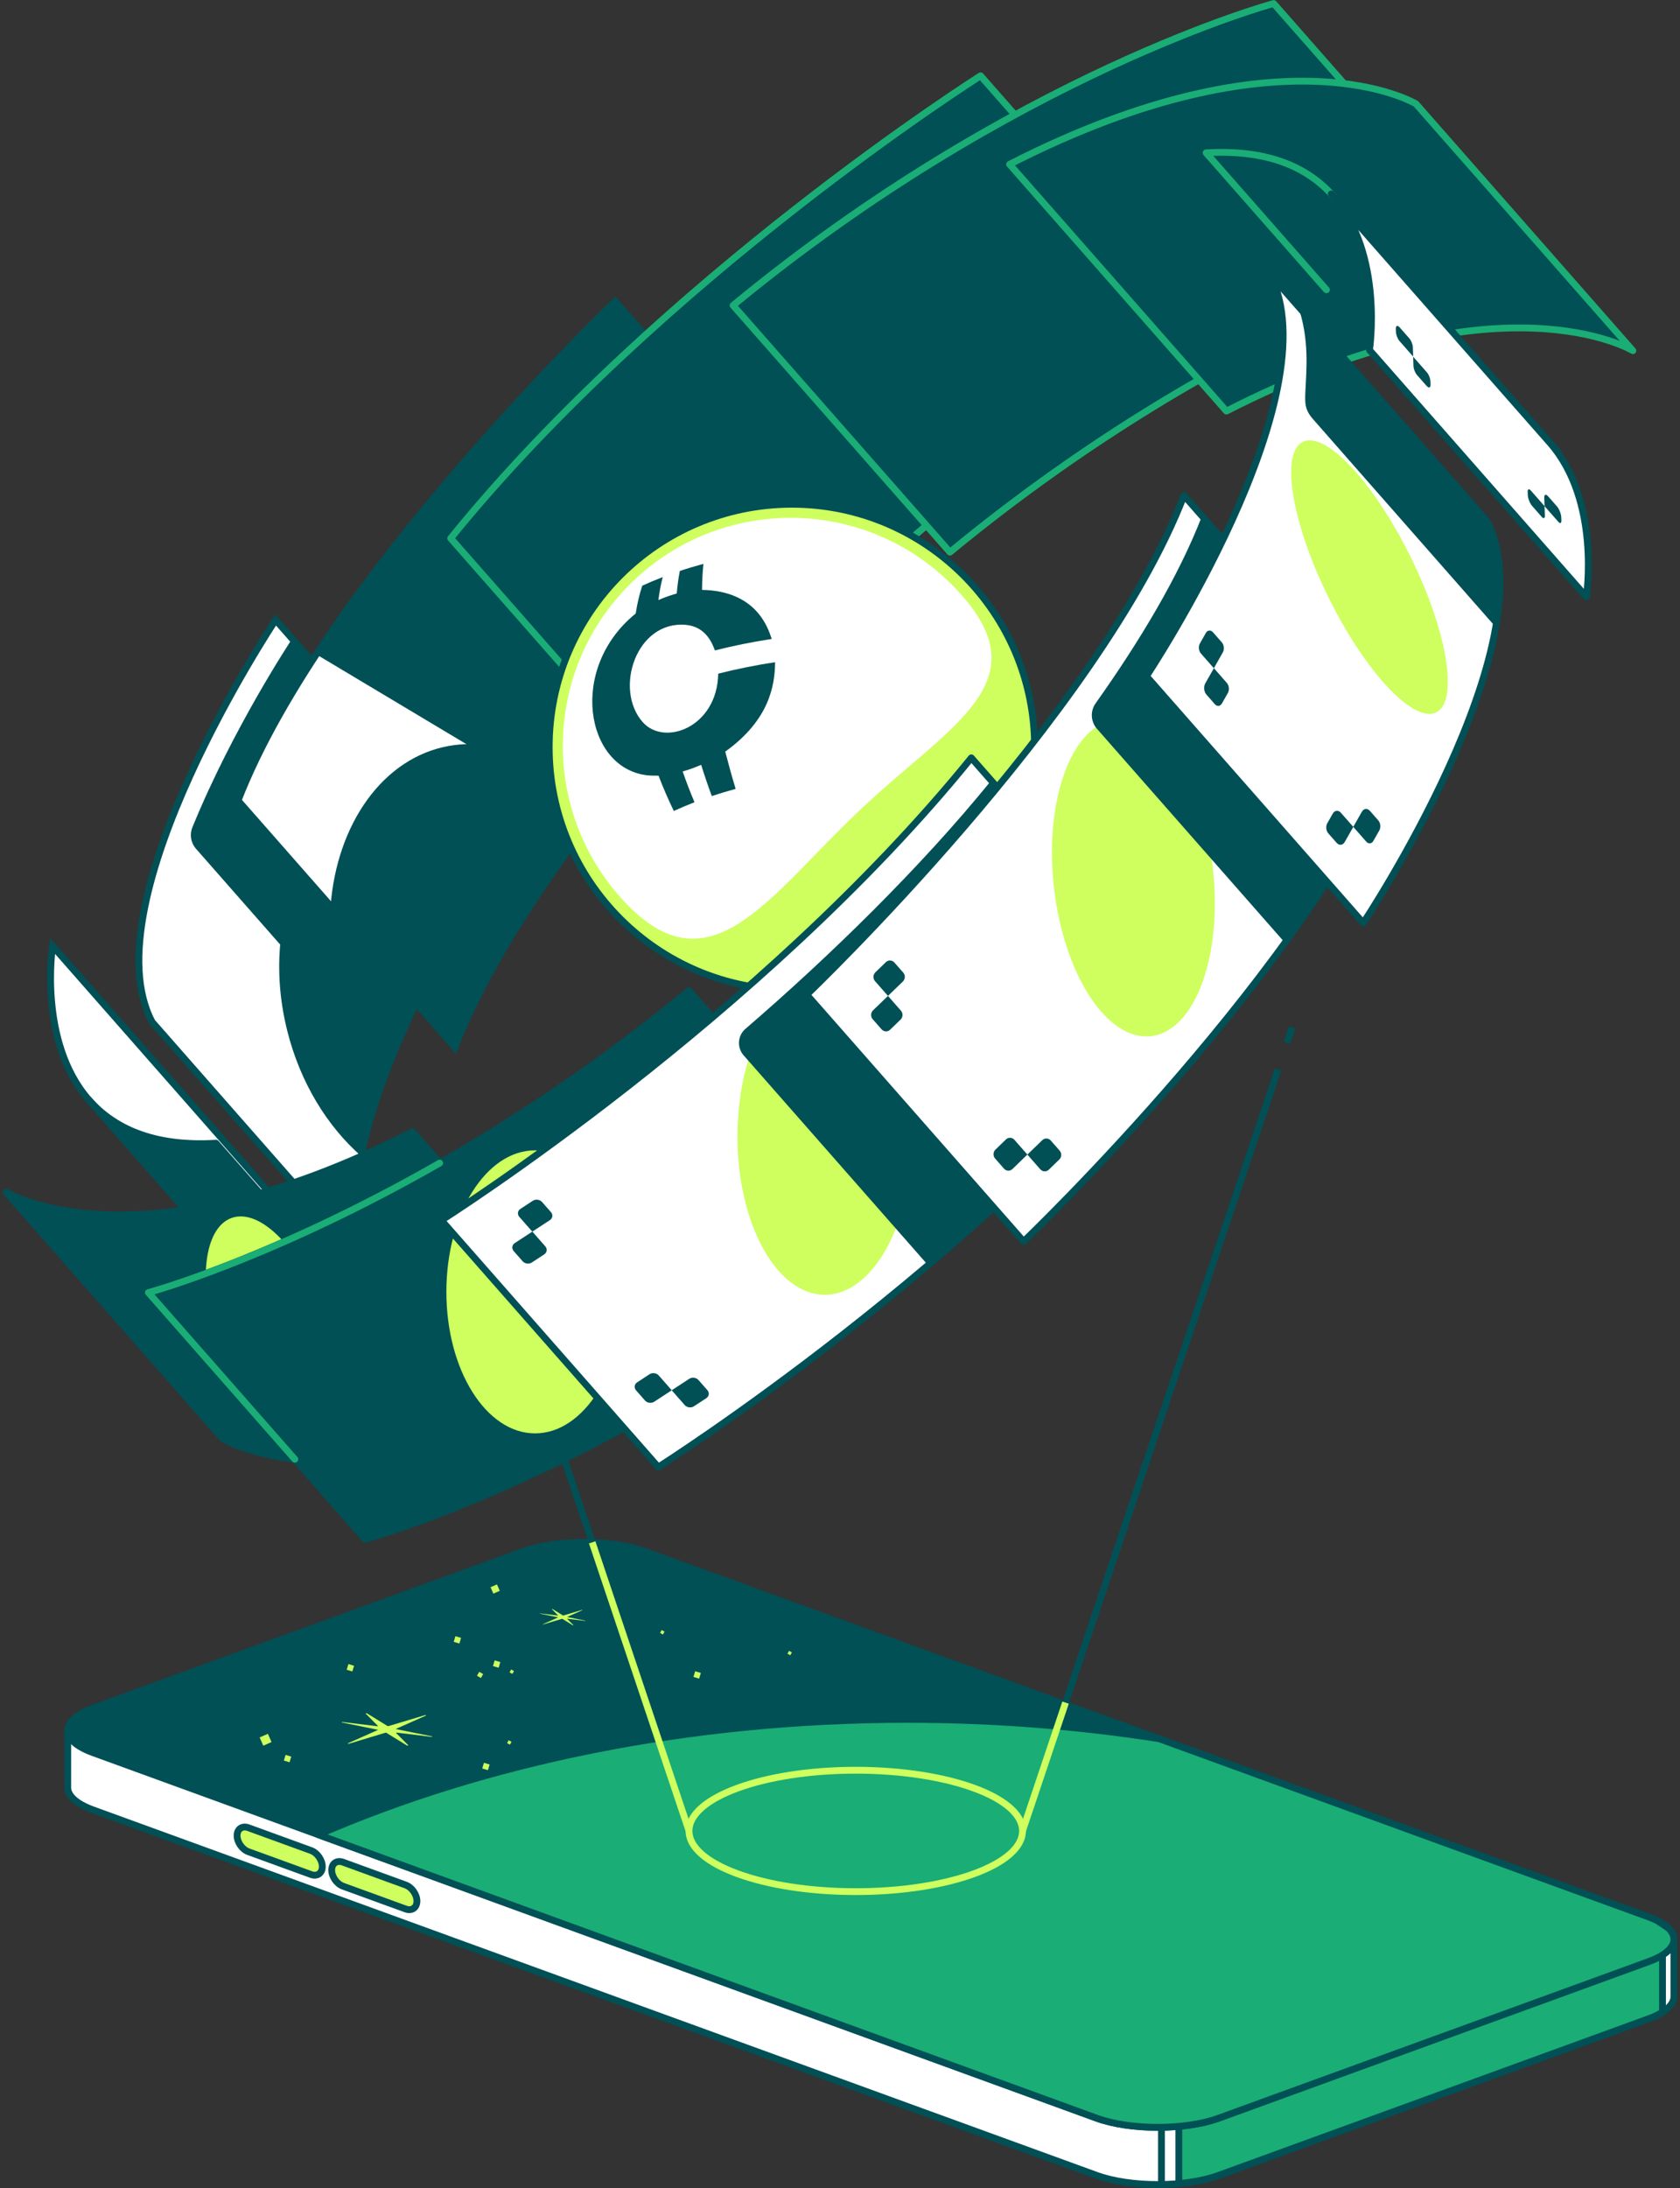
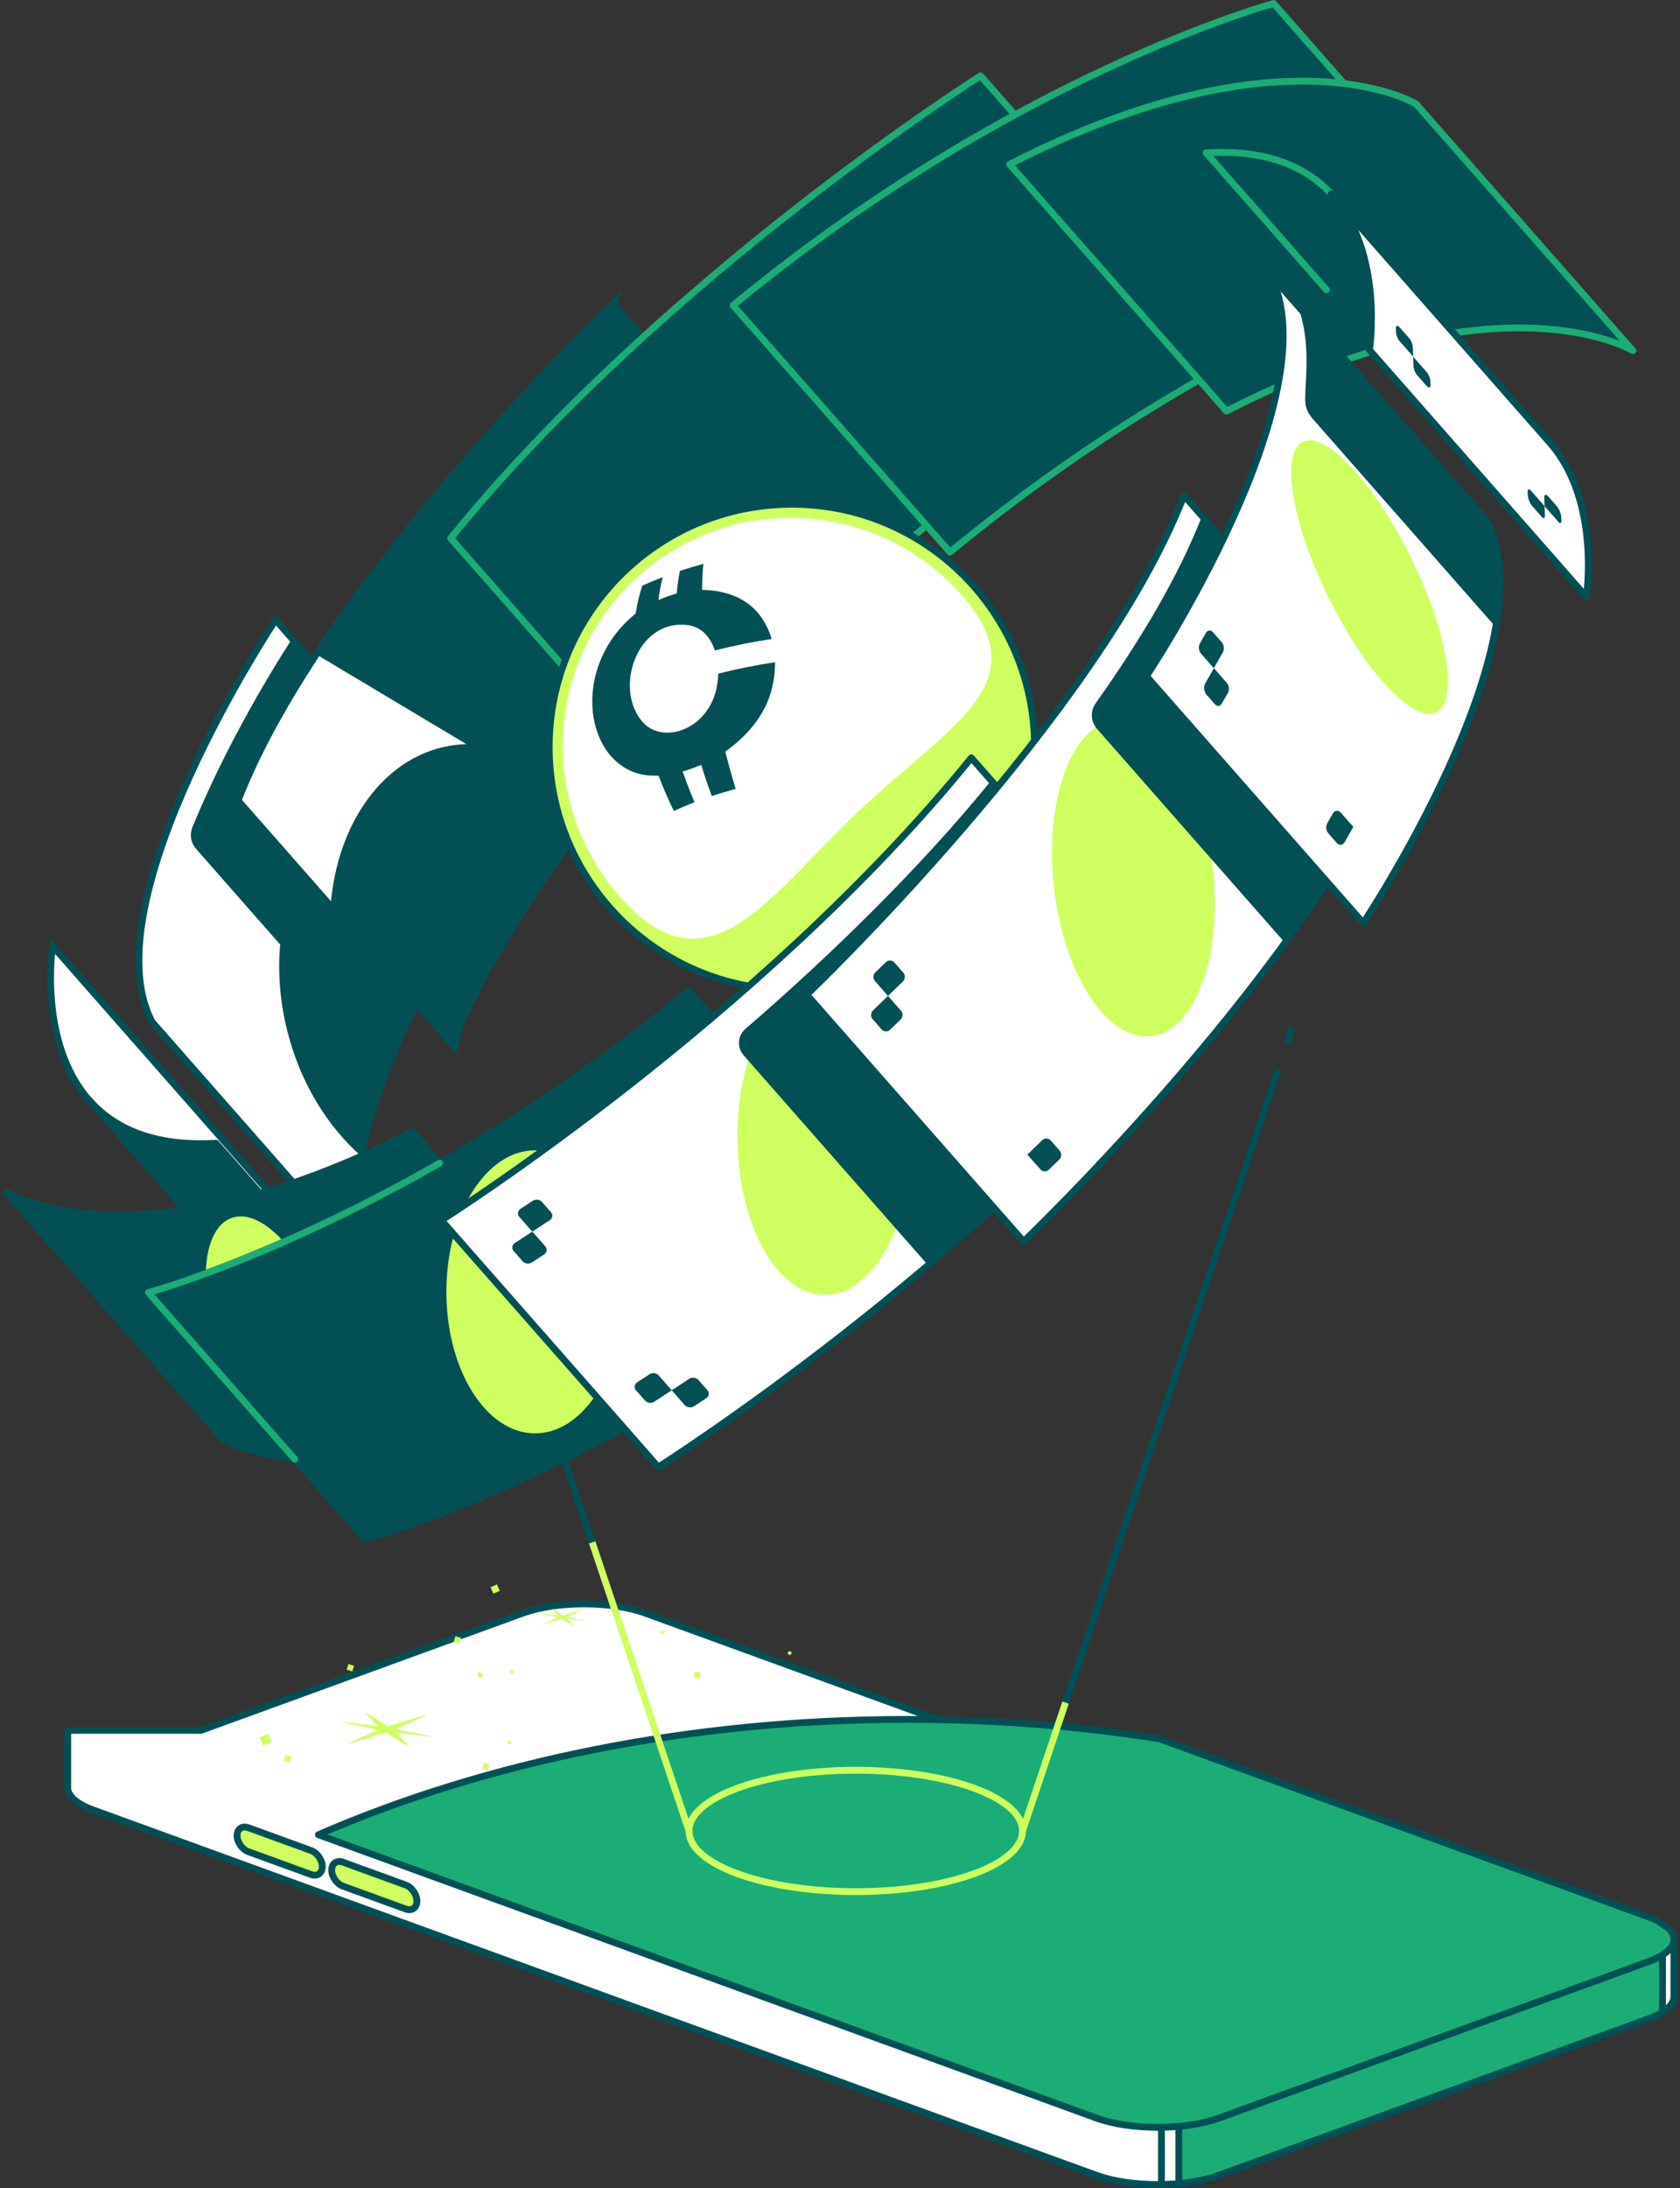
<svg xmlns="http://www.w3.org/2000/svg" width="494" height="643" viewBox="0 0 494 643" fill="none">
  <rect x="0" y="0" width="494" height="643" fill="#333333" stroke="none" />
  <g clip-path="url(#clip0_14637_22159)">
    <path d="M59.085 508.51L153.775 474.04C163.655 470.44 179.815 470.44 189.695 474.04L453.045 569.89H492.215V586.7C492.215 589.07 489.745 591.44 484.805 593.24L358.355 639.27C348.475 642.87 332.315 642.87 322.435 639.27L27.325 531.86C22.385 530.06 19.915 527.69 19.915 525.32V508.51H59.085Z" fill="white" stroke="#005056" stroke-width="2" stroke-linecap="round" stroke-linejoin="round" />
    <path d="M91.465 550.87C93.285 551.53 94.775 550.49 94.775 548.55C94.775 546.61 93.285 544.48 91.465 543.82L73.025 537.11C71.205 536.45 69.715 537.49 69.715 539.43C69.715 541.37 71.205 543.5 73.025 544.16L91.465 550.87Z" fill="#CEFF5F" stroke="#005056" stroke-width="2" stroke-linecap="round" stroke-linejoin="round" />
    <path d="M119.285 561C121.105 561.66 122.595 560.62 122.595 558.68C122.595 556.74 121.105 554.61 119.285 553.95L100.845 547.24C99.025 546.58 97.535 547.62 97.535 549.56C97.535 551.5 99.025 553.63 100.845 554.29L119.285 561Z" fill="#CEFF5F" stroke="#005056" stroke-width="2" stroke-linecap="round" stroke-linejoin="round" />
    <path d="M488.855 569.9V591.3C487.765 592 486.435 592.65 484.805 593.24L358.355 639.27C355.005 640.49 350.935 641.28 346.635 641.68V550.06H398.525L453.045 569.9H488.855Z" fill="#1AAD75" stroke="#005056" stroke-width="2" stroke-miterlimit="10" />
    <path d="M341.525 641.96V625.15" stroke="#005056" stroke-width="2" stroke-linecap="round" stroke-linejoin="round" />
-     <path d="M484.815 576.44C494.695 572.84 494.695 566.96 484.815 563.37L189.705 455.96C179.825 452.36 163.665 452.36 153.785 455.96L27.335 501.99C17.455 505.59 17.455 511.47 27.335 515.06L322.445 622.47C332.325 626.07 348.485 626.07 358.365 622.47L484.815 576.44Z" fill="#005056" stroke="#005056" stroke-width="2" stroke-linecap="round" stroke-linejoin="round" />
    <path d="M266.885 505.28C292.395 505.28 317.165 507.26 340.845 510.96L484.815 563.36C485.785 563.71 486.635 564.1 487.425 564.49C488.475 565.18 489.505 565.89 490.545 566.59C493.995 569.89 492.105 573.78 484.825 576.43L358.375 622.46C348.495 626.06 332.335 626.06 322.455 622.46L93.615 539.17C142.805 517.81 202.505 505.28 266.895 505.28H266.885Z" fill="#1AAD75" stroke="#005056" stroke-width="2" stroke-linecap="round" stroke-linejoin="round" />
    <path d="M145.07 468.321L146.956 467.492L146.127 465.607L144.241 466.436L145.07 468.321Z" fill="#CEFF5F" />
    <path d="M77.416 513.007L79.842 511.941L78.775 509.515L76.349 510.582L77.416 513.007Z" fill="#CEFF5F" />
    <path d="M140.256 492.453L141.408 493.118L142.073 491.966L140.921 491.301L140.256 492.453Z" fill="#CEFF5F" />
    <path d="M149.831 491.438L150.662 491.918L151.142 491.087L150.311 490.607L149.831 491.438Z" fill="#CEFF5F" />
    <path d="M149.104 512.235L149.936 512.715L150.416 511.883L149.584 511.403L149.104 512.235Z" fill="#CEFF5F" />
    <path d="M194.091 479.852L194.923 480.332L195.403 479.5L194.571 479.02L194.091 479.852Z" fill="#CEFF5F" />
    <path d="M231.543 485.96L232.374 486.44L232.854 485.609L232.023 485.129L231.543 485.96Z" fill="#CEFF5F" />
    <path d="M83.473 517.381L85.14 517.881L85.64 516.214L83.973 515.714L83.473 517.381Z" fill="#CEFF5F" />
    <path d="M203.912 492.798L205.578 493.298L206.078 491.631L204.412 491.131L203.912 492.798Z" fill="#CEFF5F" />
-     <path d="M144.955 489.606L146.622 490.106L147.122 488.439L145.455 487.939L144.955 489.606Z" fill="#CEFF5F" />
    <path d="M141.805 519.711L143.472 520.211L143.972 518.544L142.305 518.044L141.805 519.711Z" fill="#CEFF5F" />
    <path d="M133.415 482.489L135.082 482.989L135.582 481.323L133.915 480.823L133.415 482.489Z" fill="#CEFF5F" />
    <path d="M101.942 490.691L103.608 491.191L104.108 489.524L102.442 489.024L101.942 490.691Z" fill="#CEFF5F" />
    <path d="M251.635 555.9C278.714 555.9 300.665 547.913 300.665 538.06C300.665 528.207 278.714 520.22 251.635 520.22C224.557 520.22 202.605 528.207 202.605 538.06C202.605 547.913 224.557 555.9 251.635 555.9Z" stroke="#CEFF5F" stroke-width="2" stroke-miterlimit="10" />
    <path d="M202.605 538.06L174.115 453.22" stroke="#CEFF5F" stroke-width="2" stroke-miterlimit="10" />
    <path d="M174.115 453.22L145.565 368.21" stroke="#005056" stroke-width="2" stroke-miterlimit="10" />
    <path d="M300.665 538.06L313.335 500.32" stroke="#CEFF5F" stroke-width="2" stroke-miterlimit="10" />
    <path d="M378.465 306.42L379.965 301.93" stroke="#005056" stroke-width="2" stroke-miterlimit="10" />
    <path d="M313.335 500.32L375.825 314.26" stroke="#005056" stroke-width="2" stroke-miterlimit="10" />
    <path d="M108.495 372.86C89.755 337.47 144.805 254.7 144.805 254.7L81.045 182.18C81.045 182.18 25.995 264.94 44.735 300.34L108.495 372.86Z" fill="white" stroke="#005056" stroke-width="2" stroke-miterlimit="10" />
    <path d="M123.005 229.91C120.825 230.08 118.655 230.41 116.495 230.95C90.455 237.5 76.115 269.76 84.485 303C88.315 318.22 96.245 330.99 106.205 339.75C113.685 301.49 144.805 254.7 144.805 254.7L123.015 229.91H123.005Z" fill="#005056" />
    <path d="M85.905 187.71C85.905 187.71 68.475 213.92 56.565 243.15C55.705 245.27 56.115 247.7 57.625 249.42L114.075 313.63C125.955 283.03 144.795 254.7 144.795 254.7L85.905 187.71Z" fill="#005056" />
-     <path d="M133.755 307.79C158.835 243.07 244.665 161.1 244.665 161.1L180.905 88.58C180.905 88.58 95.065 170.55 69.995 235.27L133.755 307.79Z" fill="white" stroke="#005056" stroke-width="2" stroke-miterlimit="10" />
+     <path d="M133.755 307.79L180.905 88.58C180.905 88.58 95.065 170.55 69.995 235.27L133.755 307.79Z" fill="white" stroke="#005056" stroke-width="2" stroke-miterlimit="10" />
    <path d="M133.755 307.79C142.235 285.9 157.665 262.05 174.375 240.05C163.675 224.95 147.905 216.42 132.105 219.19C112.645 222.6 99.055 242.12 97.215 266.22L133.755 307.78V307.79Z" fill="#005056" />
    <path d="M244.665 161.11L180.905 88.59C180.905 88.59 127.895 139.22 93.025 192.31L173.915 240.67C206.725 197.36 244.665 161.11 244.665 161.11Z" fill="#005056" />
    <path d="M352.085 94.8C352.085 94.8 258.455 154.01 196.285 230.71L132.525 158.19C194.705 81.49 288.335 22.28 288.335 22.28L352.095 94.8H352.085Z" fill="#005056" stroke="#1AAD75" stroke-width="2" stroke-linecap="round" stroke-linejoin="round" />
    <path d="M215.565 89.75C298.185 21.62 374.515 1.03 374.515 1.03L438.275 73.55C438.275 73.55 361.945 94.14 279.325 162.27L215.565 89.75Z" fill="#005056" stroke="#1AAD75" stroke-width="2" stroke-linecap="round" stroke-linejoin="round" />
    <path d="M416.375 30.53C416.375 30.53 377.785 6.98 296.865 48.29L360.625 120.81C441.545 79.5 480.135 103.05 480.135 103.05L416.375 30.53Z" fill="#005056" stroke="#1AAD75" stroke-width="2" stroke-linecap="round" stroke-linejoin="round" />
    <path d="M232.855 290.91C272.266 290.91 304.215 258.961 304.215 219.55C304.215 180.139 272.266 148.19 232.855 148.19C193.444 148.19 161.495 180.139 161.495 219.55C161.495 258.961 193.444 290.91 232.855 290.91Z" fill="#CEFF5F" stroke="#005056" stroke-width="2" stroke-linecap="round" stroke-linejoin="round" />
    <path d="M183.665 265.04C158.335 238.07 159.655 195.67 186.625 170.34C213.595 145.01 255.995 146.33 281.325 173.3C306.655 200.27 280.125 212.43 253.155 237.76C226.185 263.09 208.995 292.01 183.665 265.04Z" fill="white" />
    <path d="M227.925 194.6C222.105 195.49 216.505 196.62 211.195 197.97C210.905 213.71 195.385 219.45 188.985 212.21C180.455 202.56 187.075 182.32 201.685 183.63C207.625 184.16 209.505 189.23 210.215 191.14C215.525 189.8 221.115 188.66 226.925 187.77C225.775 184.28 222.265 173.65 206.435 173.35C206.455 170.57 206.595 168.01 206.845 165.7C204.455 166.35 202.135 167.04 199.905 167.79C199.495 169.83 199.195 172.05 198.995 174.42C198.495 174.56 197.565 174.81 196.285 175.27C195.245 175.65 194.585 175.91 193.595 176.35C193.895 173.94 194.325 171.68 194.875 169.59C192.775 170.4 190.765 171.24 188.855 172.12C188.025 174.64 187.375 177.37 186.925 180.3C167.075 196.36 172.095 225.61 190.165 227.82C191.205 227.95 192.605 227.95 193.645 227.95C194.995 231.48 196.495 234.95 198.135 238.32C200.065 237.43 202.095 236.58 204.215 235.76C202.965 232.8 201.805 229.78 200.735 226.72C203.155 226.02 204.995 225.27 206.175 224.76C207.145 227.86 208.185 230.93 209.305 233.94C211.565 233.19 213.905 232.49 216.315 231.83C215.225 228.24 214.205 224.57 213.255 220.88C226.255 211.56 227.845 201.42 227.915 194.6H227.925Z" fill="#005056" />
    <path d="M89.915 395.77C74.865 378.65 79.225 350.51 79.225 350.51L15.465 277.99C15.465 277.99 11.105 306.13 26.155 323.25L89.915 395.77Z" fill="white" stroke="#005056" stroke-width="2" stroke-miterlimit="10" />
    <path d="M127.265 408.48C108.685 409.58 97.095 403.93 89.925 395.77L26.165 323.25C33.345 331.41 44.925 337.07 63.505 335.96L127.265 408.48Z" fill="#005056" stroke="#005056" stroke-width="2" stroke-linecap="round" stroke-linejoin="round" />
    <path d="M65.545 422.86C65.545 422.86 104.115 446.42 185.035 405.12L121.275 332.6C40.355 373.9 1.785 350.34 1.785 350.34L65.545 422.86Z" fill="#005056" stroke="#005056" stroke-width="2" stroke-linecap="round" stroke-linejoin="round" />
    <path d="M29.635 368.77L33.795 369.27C34.785 369.39 35.055 368.87 34.395 368.12L31.785 365.15C31.125 364.4 29.775 363.69 28.785 363.57L26.425 363.29C25.435 363.17 25.165 363.69 25.825 364.44L29.635 368.78V368.77Z" fill="#005056" />
    <path d="M27.475 372.39C28.135 373.14 29.485 373.85 30.475 373.97L32.835 374.25C33.825 374.37 34.095 373.85 33.435 373.1L29.625 368.76L25.465 368.26C24.475 368.14 24.205 368.66 24.865 369.41L27.475 372.38V372.39Z" fill="#005056" />
    <path d="M74.435 419.74C75.095 420.49 76.445 421.2 77.435 421.32L79.795 421.6C80.785 421.72 81.055 421.2 80.395 420.45L77.785 417.48C77.125 416.73 75.775 416.02 74.785 415.9L70.625 415.4L74.435 419.74Z" fill="#005056" />
    <path d="M63.465 413.32C64.125 414.07 65.475 414.78 66.465 414.9L70.625 415.4L66.815 411.06C66.155 410.31 64.805 409.6 63.815 409.48L61.455 409.2C60.465 409.08 60.195 409.6 60.855 410.35L63.465 413.32Z" fill="#005056" />
    <path d="M90.714 422.58C99.115 419.65 100.874 402.795 94.644 384.935C88.414 367.075 76.553 354.972 68.153 357.902C59.752 360.832 57.992 377.687 64.222 395.547C70.452 413.407 82.313 425.51 90.714 422.58Z" fill="#CEFF5F" />
    <path d="M107.385 452.36C107.385 452.36 183.715 431.78 266.335 363.65L202.575 291.13C119.955 359.26 43.625 379.84 43.625 379.84L107.385 452.36Z" fill="#005056" stroke="#005056" stroke-width="2" stroke-linecap="round" stroke-linejoin="round" />
    <path d="M129.285 341.8C79.795 370.1 43.635 379.85 43.635 379.85L86.695 428.83" stroke="#1AAD75" stroke-width="2" stroke-linecap="round" stroke-linejoin="round" />
    <path d="M157.335 421.23C171.738 421.23 183.415 402.61 183.415 379.64C183.415 356.671 171.738 338.05 157.335 338.05C142.931 338.05 131.255 356.671 131.255 379.64C131.255 402.61 142.931 421.23 157.335 421.23Z" fill="#CEFF5F" />
    <path d="M67.485 393.4C68.145 394.15 69.455 394.5 70.395 394.17L75.065 392.56L70.055 386.86L65.385 388.47C64.445 388.8 64.205 389.68 64.865 390.43L67.475 393.4H67.485Z" fill="#005056" />
    <path d="M70.045 386.86L74.715 385.25C75.655 384.92 75.895 384.04 75.235 383.29L72.625 380.32C71.965 379.57 70.655 379.22 69.715 379.55L66.765 380.57C65.825 380.9 65.585 381.78 66.245 382.53L70.055 386.87L70.045 386.86Z" fill="#005056" />
    <path d="M103.465 434.33C104.125 435.08 105.435 435.43 106.375 435.1L111.045 433.49L107.235 429.15C106.575 428.4 105.265 428.05 104.325 428.38L101.375 429.4C100.435 429.73 100.195 430.61 100.855 431.36L103.465 434.33Z" fill="#005056" />
    <path d="M114.855 437.82C115.515 438.57 116.825 438.92 117.765 438.59L120.715 437.57C121.655 437.24 121.895 436.36 121.235 435.61L118.625 432.64C117.965 431.89 116.655 431.54 115.715 431.87L111.045 433.48L114.855 437.82Z" fill="#005056" />
    <path d="M193.565 431.13C193.565 431.13 287.195 371.93 349.375 295.23L285.615 222.71C223.435 299.41 129.805 358.61 129.805 358.61L193.565 431.13Z" fill="white" stroke="#005056" stroke-width="2" stroke-linecap="round" stroke-linejoin="round" />
    <path d="M242.524 380.5C256.702 380.5 268.194 359.672 268.194 333.98C268.194 308.288 256.702 287.46 242.524 287.46C228.347 287.46 216.854 308.288 216.854 333.98C216.854 359.672 228.347 380.5 242.524 380.5Z" fill="#CEFF5F" />
    <path d="M272.884 371.81C298.414 350.19 326.094 323.93 349.374 295.22L291.474 229.36C270.674 255.01 243.654 281.29 219.194 302.35C216.884 304.34 216.644 307.83 218.654 310.12L272.884 371.8V371.81Z" fill="#005056" />
    <path d="M156.525 361.94L161.685 358.57C162.525 358.02 162.665 356.96 162.005 356.21L159.395 353.24C158.735 352.49 157.515 352.32 156.675 352.87L153.035 355.25C152.195 355.8 152.055 356.86 152.715 357.61L156.525 361.95V361.94Z" fill="#005056" />
    <path d="M153.664 370.64C154.324 371.39 155.544 371.56 156.384 371.01L160.024 368.63C160.864 368.08 161.004 367.02 160.344 366.27L156.534 361.93L151.374 365.3C150.534 365.85 150.394 366.91 151.054 367.66L153.664 370.63V370.64Z" fill="#005056" />
    <path d="M189.645 411.56C190.305 412.31 191.525 412.48 192.365 411.93L197.525 408.56L193.715 404.22C193.055 403.47 191.835 403.3 190.995 403.85L187.355 406.23C186.515 406.78 186.375 407.84 187.035 408.59L189.645 411.56Z" fill="#005056" />
    <path d="M201.325 412.9C201.985 413.65 203.205 413.82 204.045 413.27L207.685 410.89C208.525 410.34 208.665 409.28 208.005 408.53L205.395 405.56C204.735 404.81 203.515 404.64 202.675 405.19L197.515 408.56L201.325 412.9Z" fill="#005056" />
    <path d="M411.916 218.14C386.826 282.86 300.986 364.83 300.986 364.83L237.226 292.31C237.226 292.31 323.066 210.34 348.156 145.62L411.916 218.14Z" fill="white" stroke="#005056" stroke-width="2" stroke-linecap="round" stroke-linejoin="round" />
    <path d="M338.408 304.503C351.325 303.077 359.496 281.09 356.66 255.394C353.823 229.697 341.052 210.022 328.135 211.448C315.218 212.874 307.047 234.862 309.884 260.558C312.721 286.254 325.492 305.929 338.408 304.503Z" fill="#CEFF5F" />
    <path d="M261.106 292.67L265.486 288.44C266.206 287.75 266.256 286.57 265.596 285.82L262.986 282.85C262.326 282.1 261.196 282.05 260.486 282.75L257.416 285.72C256.696 286.41 256.646 287.59 257.306 288.34L261.116 292.68L261.106 292.67Z" fill="#005056" />
    <path d="M259.236 302.5C259.896 303.25 261.026 303.3 261.736 302.6L264.806 299.63C265.526 298.94 265.576 297.76 264.916 297.01L261.106 292.67L256.726 296.9C256.006 297.59 255.956 298.77 256.616 299.52L259.226 302.49L259.236 302.5Z" fill="#005056" />
-     <path d="M295.216 343.43C295.876 344.18 297.006 344.23 297.716 343.53L302.096 339.3L298.286 334.96C297.626 334.21 296.496 334.16 295.786 334.86L292.716 337.83C291.996 338.52 291.946 339.7 292.606 340.45L295.216 343.42V343.43Z" fill="#005056" />
    <path d="M305.906 343.63C306.566 344.38 307.696 344.43 308.406 343.73L311.476 340.76C312.196 340.07 312.246 338.89 311.586 338.14L308.976 335.17C308.316 334.42 307.186 334.37 306.476 335.07L302.096 339.3L305.906 343.64V343.63Z" fill="#005056" />
    <path d="M377.845 277.05C391.965 257.6 404.555 237.13 411.905 218.15L353.445 151.65C346.575 169.38 335.145 188.4 322.165 206.68C320.545 208.96 320.705 212.06 322.545 214.16L377.835 277.05H377.845Z" fill="#005056" />
    <path d="M437.185 153.07C455.915 188.47 400.855 271.24 400.855 271.24L337.095 198.72C337.095 198.72 392.155 115.95 373.425 80.55L437.185 153.07Z" fill="white" stroke="#005056" stroke-width="2" stroke-linecap="round" stroke-linejoin="round" />
    <path d="M422.321 209.337C428.987 206.046 425.608 185.586 414.774 163.637C403.941 141.687 389.754 126.561 383.088 129.851C376.422 133.142 379.801 153.602 390.635 175.551C401.468 197.501 415.655 212.627 422.321 209.337Z" fill="#CEFF5F" />
    <path d="M439.815 184.3C441.915 172.4 441.595 161.42 437.185 153.07L381.665 89.91C385.085 99.66 384.135 108.8 383.855 114.86C383.675 118.6 383.665 120.42 386.135 123.23L439.825 184.3H439.815Z" fill="#005056" />
    <path d="M356.935 196.37L359.575 191.71C360.065 190.84 359.935 189.52 359.275 188.77L356.665 185.8C356.005 185.05 355.065 185.15 354.575 186.02L352.825 189.1C352.335 189.97 352.465 191.29 353.125 192.04L356.935 196.38V196.37Z" fill="#005056" />
    <path d="M357.214 206.94C357.874 207.69 358.814 207.59 359.304 206.72L361.054 203.64C361.544 202.77 361.415 201.45 360.755 200.7L356.945 196.36L354.415 200.81C353.855 201.79 354.015 203.29 354.755 204.13L357.214 206.93V206.94Z" fill="#005056" />
-     <path d="M401.745 247.34C402.405 248.09 403.345 247.99 403.835 247.12L405.585 244.04C406.075 243.17 405.945 241.85 405.285 241.1L402.825 238.3C402.085 237.45 401.015 237.56 400.455 238.54L397.925 242.99L401.735 247.33L401.745 247.34Z" fill="#005056" />
    <path d="M393.035 247.69C393.775 248.54 394.845 248.43 395.405 247.45L397.935 243L394.275 238.84C393.535 237.99 392.465 238.1 391.905 239.08L390.275 241.95C389.785 242.82 389.915 244.14 390.575 244.89L393.035 247.69Z" fill="#005056" />
    <path d="M455.766 130.15C448.586 121.99 436.996 116.33 418.406 117.44L354.646 44.92C373.236 43.81 384.826 49.47 392.006 57.63C407.046 74.74 470.806 147.26 455.766 130.15Z" fill="#005056" stroke="#005056" stroke-width="2" stroke-linecap="round" stroke-linejoin="round" />
    <path d="M390.035 85.16L354.655 44.91C373.245 43.8 384.835 49.46 392.015 57.62" fill="#005056" />
    <path d="M390.035 85.16L354.655 44.91C373.245 43.8 384.835 49.46 392.015 57.62" stroke="#1AAD75" stroke-width="2" stroke-linecap="round" stroke-linejoin="round" />
    <path d="M455.765 130.15C470.805 147.26 466.455 175.39 466.455 175.39L402.695 102.87C402.695 102.87 407.045 74.74 392.005 57.63C384.825 49.47 448.585 121.99 455.765 130.15Z" fill="white" stroke="#005056" stroke-width="2" stroke-linecap="round" stroke-linejoin="round" />
    <path d="M419.515 113.42C420.175 114.17 420.685 113.97 420.645 112.97L420.605 112C420.575 111.19 420.115 110.03 419.575 109.42L415.535 104.83L415.635 107.62C415.665 108.43 416.125 109.59 416.665 110.2L419.505 113.43L419.515 113.42Z" fill="#005056" />
    <path d="M415.546 104.82L415.446 102.03C415.416 101.22 414.956 100.06 414.416 99.45L411.576 96.22C410.916 95.47 410.406 95.67 410.446 96.67L410.486 97.64C410.516 98.45 410.976 99.61 411.516 100.22L415.556 104.81L415.546 104.82Z" fill="#005056" />
    <path d="M453.346 151.9C453.886 152.51 454.296 152.34 454.266 151.53L454.166 148.74L450.126 144.15C449.586 143.54 449.176 143.71 449.206 144.52L449.246 145.49C449.286 146.49 449.856 147.92 450.506 148.67L453.346 151.9Z" fill="#005056" />
    <path d="M458.205 153.34C458.745 153.95 459.155 153.78 459.125 152.97L459.085 152C459.045 151 458.475 149.57 457.825 148.82L455.215 145.85C454.555 145.1 454.045 145.3 454.085 146.3L454.175 148.75L458.215 153.34H458.205Z" fill="#005056" />
    <path d="M125.266 504.07L125.286 504.14L116.456 508.06L116.496 508.14L127.026 510.27L127.096 510.33L127.026 510.38L126.866 510.41L116.606 509.16L116.426 509.23L120.066 512.9L119.986 512.96L119.856 512.98L119.666 512.96L113.576 509.21L113.366 509.19L102.506 512.46L102.356 512.41L102.206 512.35L111.106 508.39L111.056 508.32L100.546 506.19L100.476 506.12L100.536 506.07L100.706 506.05L110.966 507.29L111.146 507.23L107.506 503.56L107.586 503.5L107.716 503.47L107.896 503.5L113.986 507.25L114.196 507.26L124.966 504.03H125.156L125.266 504.07Z" fill="#CEFF5F" />
    <path d="M171.235 473.14L171.245 473.18L166.805 475.16L166.815 475.19L172.125 476.27L172.155 476.3L172.135 476.32L172.045 476.34L166.865 475.71L166.775 475.75L168.615 477.59L168.575 477.63H168.505L168.415 477.62L165.345 475.73H165.245L159.755 477.37L159.685 477.35L159.615 477.32L164.095 475.32L164.085 475.28L158.765 474.21L158.745 474.18L158.765 474.15L158.855 474.14L164.025 474.77L164.115 474.74L162.275 472.88L162.315 472.85L162.385 472.84L162.485 472.85L165.545 474.75H165.655L171.085 473.12H171.185L171.235 473.14Z" fill="#CEFF5F" />
  </g>
  <defs>
    <clipPath id="clip0_14637_22159">
      <rect width="492.43" height="642.94" fill="white" transform="translate(0.785 0.03)" />
    </clipPath>
  </defs>
</svg>